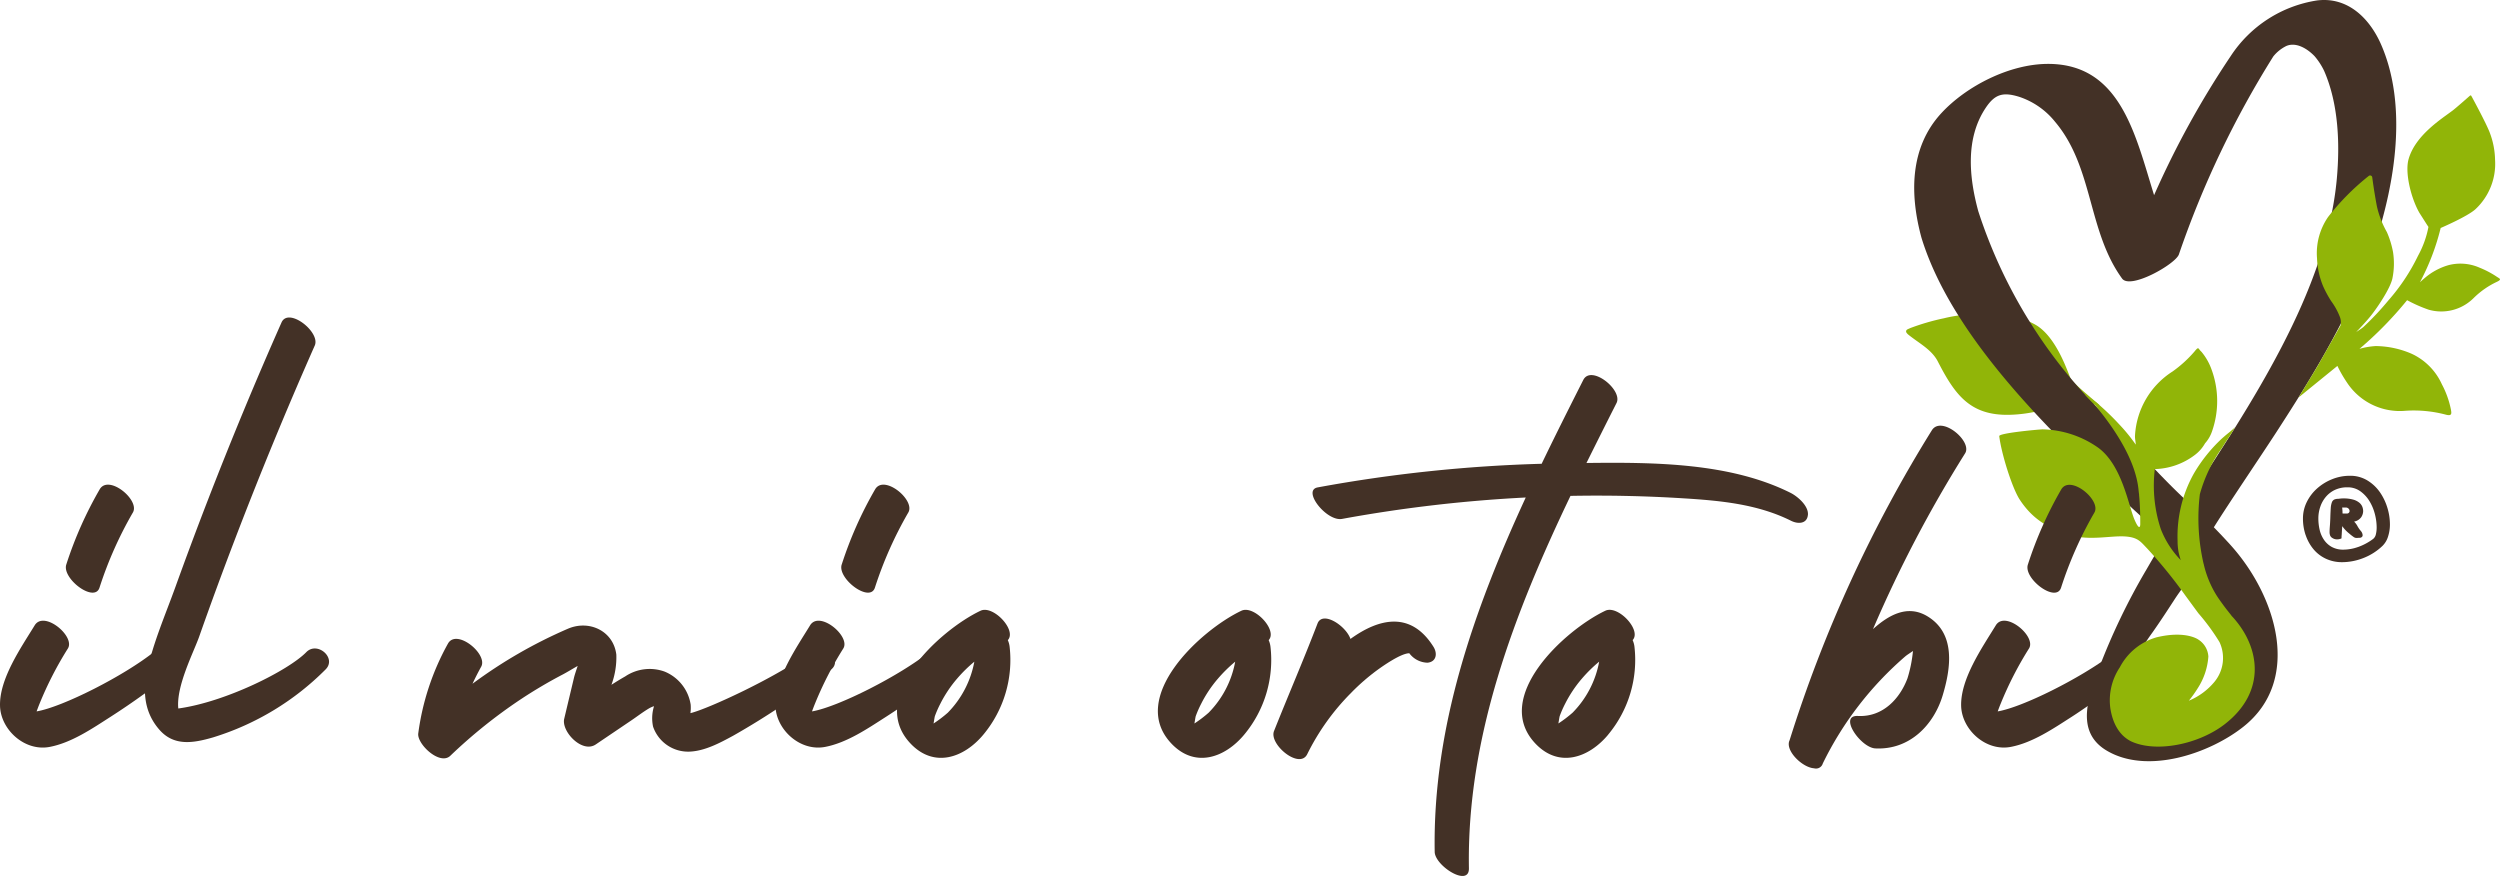
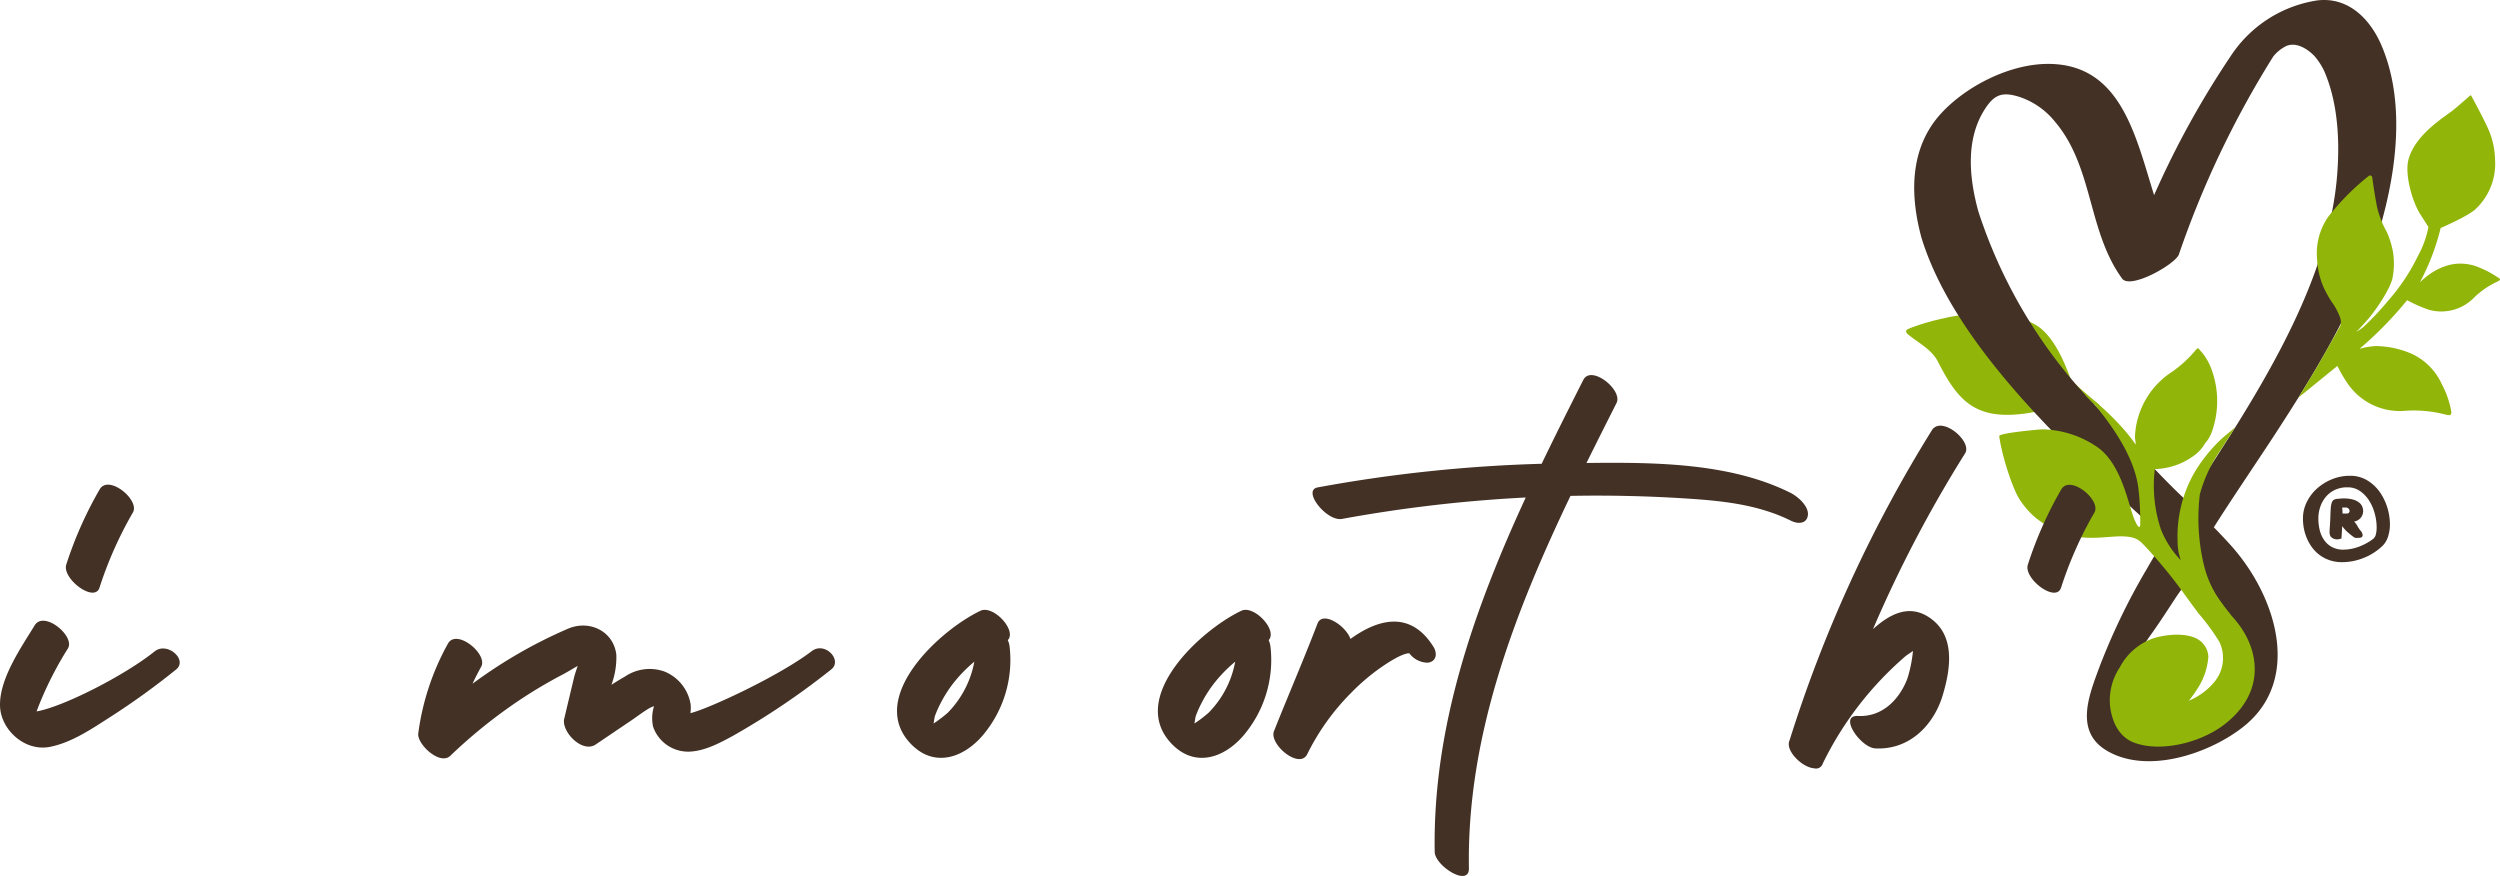
<svg xmlns="http://www.w3.org/2000/svg" width="375.001" height="131.395" viewBox="0 0 375.001 131.395">
  <path id="Tracciato_3" data-name="Tracciato 3" d="M224.526,55.528a14.412,14.412,0,0,1,2.976.231c-.792-.744-3.981-3.3-4.356-4.024s-2.019-6.12-5.195-8.02-9.3-2.136-13.818-1.019a34.026,34.026,0,0,0-5.042,1.469c-.371.182-.671.213-.622.586,0,.032-.03-.018-.021.007s0-.025.028.014a1.235,1.235,0,0,0,.322.379c1.544,1.26,3.493,2.213,4.424,4.025,2.539,4.939,4.8,8.124,10.714,8,3.459-.073,5.773-1,8.618-1.489,1.056-.182,1.425.036,1.972-.159" transform="translate(87.453 5.046)" fill="#91b508" />
-   <path id="Tracciato_4" data-name="Tracciato 4" d="M222.54,78.916c1.059-2.2,2.2-3.92,2.78-5.992-4.7,3.534-13.272,7.829-17,8.46.147-.4.294-.794.458-1.187a52.7,52.7,0,0,1,4.241-8.26c1.116-1.823-3.589-5.743-4.984-3.466-2.083,3.4-5.3,8.033-5.2,12.089.094,3.541,3.681,6.866,7.447,6.147,3.3-.631,6.422-2.778,9.164-4.531.886-.568,1.751-1.169,2.62-1.762a5.6,5.6,0,0,1,.469-1.5" transform="translate(91.337 25.327)" fill="#433126" />
  <path id="Tracciato_5" data-name="Tracciato 5" d="M268.227,52.2c3.016-9.105,4.9-20.727.892-29.861-1.672-3.809-4.914-7.159-9.583-6.583a18.924,18.924,0,0,0-12.955,8.338,135.139,135.139,0,0,0-11.5,20.872c-2.807-9-5.014-19.689-15.9-19.691-5.764,0-12.241,3.321-15.99,7.368-4.842,5.223-4.739,12.335-3,18.716,5.05,16.416,22.457,32.187,35.057,43.732l.6,2.8c-.79,1.287-1.157,1.922-1.906,3.216a97.141,97.141,0,0,0-7.123,14.809c-1.5,4.07-3.66,9.434,1.072,12.317,6.132,3.734,15.571.461,20.608-3.55,8.8-7.007,4.965-19.548-1.915-27.2-.826-.915-1.676-1.811-2.541-2.7,2.432-3.879,6.857-10.382,9.347-14.217,5.851-9.012,11.466-18.232,14.828-28.376m-23.755,56.1c.935,3.477,1.955,8.6.021,12.888a8.382,8.382,0,0,1-1.847,2.56c-2.23,2.129-5.851,3.446-8.917,1.569a6.29,6.29,0,0,1-2.375-2.662c-1.063-2.256-.752-4.9.954-8.1a38.445,38.445,0,0,1,2.55-4c1.191-1.691,2.362-3.491,3.3-4.937.356-.551.743-1.09,1.114-1.614.409-.577.833-1.171,1.216-1.773a.879.879,0,0,1,.128-.157.558.558,0,0,1,.545-.145c1.368.354,3.289,6.313,3.308,6.372m-4.384-17.358c-5.363-5.017-9.213-9.734-14.329-14.941a75.186,75.186,0,0,1-17.039-28.626c-1.368-5.023-1.964-10.882,1.108-15.488,1.382-2.066,2.58-2.424,5.048-1.659a11.557,11.557,0,0,1,5.368,3.745c5.768,6.823,4.867,16.377,10.05,23.51,1.231,1.695,8.02-2.175,8.52-3.621a143,143,0,0,1,14.159-29.695,5.75,5.75,0,0,1,1.964-1.573c1.415-.6,3.067.329,4.216,1.519a9.96,9.96,0,0,1,1.442,2.209c2.16,4.921,2.383,10.925,1.911,16.16-1.538,17.09-13.1,34.156-22.419,48.46" transform="translate(88.033 -15.691)" fill="#433126" />
  <path id="Tracciato_6" data-name="Tracciato 6" d="M73.18,84.092a111.6,111.6,0,0,1-9.8,7.075c-2.739,1.754-5.856,3.9-9.161,4.533-3.768.719-7.353-2.606-7.447-6.147-.109-4.056,3.116-8.687,5.2-12.089,1.4-2.279,6.1,1.641,4.986,3.462a53.165,53.165,0,0,0-4.245,8.263c-.16.39-.307.788-.456,1.185,3.915-.663,13.187-5.37,17.692-8.991,1.908-1.534,5.038,1.262,3.236,2.708M56.711,68.344a57.955,57.955,0,0,1,5.008-11.275c1.329-2.3,6.062,1.6,4.987,3.462a57.825,57.825,0,0,0-5.012,11.277c-.752,2.349-5.662-1.353-4.984-3.464" transform="translate(-46.768 16.337)" fill="#433126" />
-   <path id="Tracciato_7" data-name="Tracciato 7" d="M85.421,95.106a40.68,40.68,0,0,1-16.909,10.215c-2.944.853-5.821,1.353-8.009-1.117-2.269-2.561-2.563-5.675-1.874-8.853.929-4.29,2.771-8.5,4.262-12.641q2.35-6.523,4.852-12.991,5.2-13.441,11.047-26.64c1.04-2.352,5.875,1.453,4.987,3.462q-6.378,14.425-12,29.13Q69.01,82.9,66.444,90.19c-.843,2.384-3.476,7.432-3.138,10.794,7.1-.965,16.532-5.72,19.2-8.449,1.642-1.682,4.588.856,2.916,2.57" transform="translate(-36.562 5.29)" fill="#433126" />
  <path id="Tracciato_8" data-name="Tracciato 8" d="M141.968,74.8a113.516,113.516,0,0,1-14.7,9.926c-1.949,1.055-4.23,2.293-6.546,2.374a5.555,5.555,0,0,1-5.445-3.754,6.041,6.041,0,0,1,.1-2.91c.011-.05.019-.1.028-.156a5.5,5.5,0,0,0-.645.281c-.931.54-1.8,1.215-2.692,1.82l-5.387,3.641c-2.032,1.375-5.185-1.945-4.731-3.852.484-2.047.973-4.086,1.461-6.133.119-.506.337-1.126.558-1.789-.82.459-1.589.938-2.22,1.269a71.082,71.082,0,0,0-6.313,3.727,76.62,76.62,0,0,0-10.574,8.48c-1.576,1.5-5.023-1.775-4.806-3.357A37.9,37.9,0,0,1,84.509,70.9c1.285-2.313,6.034,1.575,4.986,3.461-.466.84-.9,1.693-1.3,2.556a71.767,71.767,0,0,1,14.325-8.258c3.2-1.367,6.818.349,7.247,3.89a11.875,11.875,0,0,1-.735,4.526c.675-.434,1.359-.856,2.055-1.249A6.581,6.581,0,0,1,117,75.09a6.41,6.41,0,0,1,3.915,4.937,5.773,5.773,0,0,1-.034,1.3c2.616-.617,13.2-5.5,18.206-9.305,1.966-1.5,4.7,1.387,2.882,2.774" transform="translate(-17.317 25.645)" fill="#433126" />
-   <path id="Tracciato_9" data-name="Tracciato 9" d="M134.889,84.092a111.591,111.591,0,0,1-9.8,7.075c-2.739,1.754-5.856,3.9-9.161,4.533-3.768.719-7.357-2.606-7.447-6.147-.109-4.056,3.116-8.687,5.195-12.089,1.4-2.279,6.1,1.641,4.987,3.462a53,53,0,0,0-4.245,8.263c-.16.39-.311.788-.456,1.185,3.915-.663,13.187-5.37,17.688-8.991,1.911-1.534,5.042,1.262,3.24,2.708M118.42,68.344a57.955,57.955,0,0,1,5.008-11.275c1.329-2.3,6.062,1.6,4.984,3.462A58.036,58.036,0,0,0,123.4,71.808c-.752,2.349-5.662-1.353-4.984-3.464" transform="translate(7.838 16.337)" fill="#433126" />
  <path id="Tracciato_10" data-name="Tracciato 10" d="M131.107,85.581c-2.9,3.486-7.385,5.066-10.915,1.353-6.576-6.923,4.326-17.008,10.486-19.93,1.885-.9,5.481,2.91,4.094,4.406a3.349,3.349,0,0,1,.271.988,17.5,17.5,0,0,1-3.936,13.182M129.75,74.644a21.115,21.115,0,0,0-2.62,2.581,18.774,18.774,0,0,0-2.467,3.7,15.715,15.715,0,0,0-.822,1.864c-.057.164-.124.677-.207,1.128a18.837,18.837,0,0,0,2.132-1.619,14.728,14.728,0,0,0,3.985-7.656" transform="translate(16.4 24.61)" fill="#433126" />
  <path id="Tracciato_11" data-name="Tracciato 11" d="M151.866,85.581c-2.9,3.486-7.385,5.066-10.915,1.353-6.576-6.923,4.326-17.008,10.486-19.93,1.885-.9,5.481,2.91,4.094,4.406a3.349,3.349,0,0,1,.271.988,17.491,17.491,0,0,1-3.936,13.182m-1.357-10.937a21.117,21.117,0,0,0-2.62,2.581,18.609,18.609,0,0,0-2.467,3.7,15.71,15.71,0,0,0-.822,1.864c-.057.164-.124.677-.207,1.128a18.832,18.832,0,0,0,2.132-1.619,14.654,14.654,0,0,0,3.985-7.656" transform="translate(34.77 24.61)" fill="#433126" />
  <path id="Tracciato_12" data-name="Tracciato 12" d="M171.2,74.224a3.51,3.51,0,0,1-2.71-1.417c-1.289,0-4.109,2.016-4.822,2.533a31.545,31.545,0,0,0-3.919,3.418,34.878,34.878,0,0,0-6.567,9.179c-1.152,2.363-5.779-1.471-4.986-3.462,2.143-5.387,4.452-10.714,6.524-16.125.748-1.961,4.239.3,4.944,2.308,4.4-3.185,9.112-4.134,12.448,1.178.633,1.01.441,2.265-.912,2.39" transform="translate(42.907 25.182)" fill="#433126" />
  <path id="Tracciato_13" data-name="Tracciato 13" d="M225.52,68.157c-.134,1.316-1.449,1.4-2.52.867-5.036-2.517-10.663-3.033-16.255-3.376q-8.261-.512-16.549-.366c-.1,0-.19.007-.287.007-8.471,17.715-15.567,36.2-15.234,55.867.049,2.9-5.1-.379-5.133-2.468-.319-18.661,5.862-36.259,13.656-53.159a212.814,212.814,0,0,0-27.553,3.212c-2.313.424-6.043-4.288-3.653-4.726a218.48,218.48,0,0,1,33.593-3.543c2.034-4.233,4.145-8.422,6.245-12.575,1.182-2.334,5.969,1.518,4.986,3.461q-2.262,4.467-4.509,8.994c10.233-.123,21.576-.032,30.6,4.474,1.1.551,2.754,1.989,2.616,3.332" transform="translate(45.664 9.095)" fill="#433126" />
-   <path id="Tracciato_14" data-name="Tracciato 14" d="M180.833,85.581c-2.9,3.486-7.385,5.066-10.915,1.353C163.341,80.012,174.243,69.927,180.4,67c1.885-.9,5.481,2.91,4.094,4.406a3.41,3.41,0,0,1,.273.988,17.508,17.508,0,0,1-3.938,13.182m-1.357-10.937a21.109,21.109,0,0,0-2.62,2.581,18.771,18.771,0,0,0-2.467,3.7,15.715,15.715,0,0,0-.822,1.864c-.057.164-.124.677-.207,1.128a18.833,18.833,0,0,0,2.132-1.619,14.655,14.655,0,0,0,3.985-7.656" transform="translate(60.402 24.61)" fill="#433126" />
  <path id="Tracciato_15" data-name="Tracciato 15" d="M215.57,55.563a191.593,191.593,0,0,0-13.816,26.365c2.364-2.127,5.189-3.716,8.156-1.927,4.315,2.6,3.506,7.84,2.3,11.854-1.331,4.433-4.942,8.22-10.1,7.968-2.217-.109-5.606-5.014-2.6-4.867,3.713.182,6.273-2.574,7.426-5.675a20.3,20.3,0,0,0,.814-4.075c-.4.29-.869.567-1.172.829a50.38,50.38,0,0,0-12.352,16.042,1.065,1.065,0,0,1-1.319.728c-1.785-.123-4.384-2.694-3.668-4.19A203.074,203.074,0,0,1,210.586,52.1c1.429-2.265,6.12,1.664,4.984,3.464" transform="translate(79.196 12.439)" fill="#433126" />
  <path id="Tracciato_16" data-name="Tracciato 16" d="M259.439,50.911a13.851,13.851,0,0,0-2.624-1.382,7.084,7.084,0,0,0-4.676-.361,9.5,9.5,0,0,0-3.44,1.843c-.205.172-.5.425-.814.717A34.88,34.88,0,0,0,251,43.584s4.03-1.725,5.221-2.822a9.312,9.312,0,0,0,2.937-7.418,12.037,12.037,0,0,0-.75-3.943c-.464-1.3-2.4-4.883-2.812-5.636a.13.13,0,0,0-.2-.034c-.46.409-2.1,1.852-2.577,2.215-1.683,1.274-5.594,3.7-6.624,7.287-.592,2.014.343,5.865,1.619,8.085.426.66,1.22,1.93,1.35,2.1l-.006.046a14.677,14.677,0,0,1-1.553,4.286,29.648,29.648,0,0,1-4.431,6.678,42.082,42.082,0,0,1-3.774,4.016c-.341.29-.991.672-1.1.776,0,0,1.434-1.468,2.279-2.536.958-1.214,2.854-4.015,3.182-5.539a11.136,11.136,0,0,0,.094-3.94,13.477,13.477,0,0,0-.922-3,14.3,14.3,0,0,1-1.5-3.873c-.356-1.87-.59-3.532-.7-4.361a.322.322,0,0,0-.526-.191,36.182,36.182,0,0,0-6.084,6.138,9.55,9.55,0,0,0-1.67,6.226,12.1,12.1,0,0,0,.9,4.14,16.4,16.4,0,0,0,1.227,2.274,10.283,10.283,0,0,1,1.295,2.349,2.216,2.216,0,0,1,.1,1.314L232.536,64.3,229.692,69l5.817-4.728a19.508,19.508,0,0,0,1.434,2.49A9.477,9.477,0,0,0,245.734,71a18.728,18.728,0,0,1,6.041.585c.946.252.861-.2.761-.77a13.731,13.731,0,0,0-1.357-3.789,9.215,9.215,0,0,0-4.514-4.567,13.835,13.835,0,0,0-5.425-1.164,11.079,11.079,0,0,0-2.424.422,55.152,55.152,0,0,0,7.148-7.305,21.27,21.27,0,0,0,3.227,1.425,6.862,6.862,0,0,0,6.757-1.748,12.529,12.529,0,0,1,3.478-2.427c.79-.375.445-.468.013-.751" transform="translate(115.102 -9.385)" fill="#91b508" />
  <path id="Tracciato_17" data-name="Tracciato 17" d="M240.791,85.138c-.409-.563-.682-.835-1.451-1.895-.29-.4-.592-.815-.882-1.276a15.335,15.335,0,0,1-1.924-4.714l-.008,0a30.293,30.293,0,0,1-.564-10.442,21.99,21.99,0,0,1,3.338-6.973c1.008-1.639,1.1-1.618,1.955-3.089-.858.817-.95.779-2.039,1.757a23.233,23.233,0,0,0-4.058,5.037c-.013.029-.083.139-.123.213A19.285,19.285,0,0,0,232.622,73.8a9.184,9.184,0,0,0,.149,1.689c.083.425.322,1.2.322,1.2a13.91,13.91,0,0,1-3-4.687,20.9,20.9,0,0,1-.891-8.93c0-.023-.026-.007-.015-.025s.053-.013.1-.011a10.382,10.382,0,0,0,5.858-2.066,5.684,5.684,0,0,0,1.595-1.795,5.171,5.171,0,0,0,1.04-1.773,13.735,13.735,0,0,0-.07-9.323,8.651,8.651,0,0,0-1.514-2.644c-.532-.465-.349-.869-1.033-.038a18.306,18.306,0,0,1-3.284,2.994,12.209,12.209,0,0,0-5.645,9.636c-.019.529.1.849.115,1.342a25.919,25.919,0,0,0-2.505-3.067,38.389,38.389,0,0,0-3.208-3.091c-.509-.433-1.4-.988-1.932-1.357.239.286,1.078,1.046,1.314,1.326,2.462,2.914,6.35,8.144,6.761,13.127.009.068.015.136.024.2.009.139.045.282.049.422l-.006-.007c.153,1.53.172,3.166.175,3.754,0,.513,0,.686,0,.686s-.034,1.2-.871-.76c-.9-2.106-1.842-8.094-5.4-10.746a15.023,15.023,0,0,0-8.4-2.778c-.852.041-6.533.565-6.478,1.017.33,2.672,1.936,7.788,3.07,9.52,2.111,3.223,4.661,4.385,7.47,5.291s6.115.12,8.213.231,2.454.813,3.447,1.82a73.554,73.554,0,0,1,5.717,7.046c.752,1.026,1.446,1.975,1.96,2.669a31.85,31.85,0,0,1,3.159,4.313,5.625,5.625,0,0,1-.752,5.963,9.874,9.874,0,0,1-3.84,2.83,19.4,19.4,0,0,0,1.38-1.947,10.013,10.013,0,0,0,1.544-4.674,3.225,3.225,0,0,0-1.491-2.536c-.019-.014-1.864-1.391-6.231-.361a9.035,9.035,0,0,0-5.56,4.513,8.9,8.9,0,0,0-1.414,6.2c.149.874.645,3.686,3.125,4.914,3.8,1.75,10.193.415,14.067-2.613,6.3-4.921,5.238-11.642,1.063-16.143" transform="translate(94.016 7.325)" fill="#91b508" />
  <path id="Tracciato_18" data-name="Tracciato 18" d="M213.155,71.806a57.857,57.857,0,0,1,5-11.266c1.074-1.861-3.653-5.756-4.98-3.459a57.973,57.973,0,0,0-5,11.266c-.677,2.107,4.226,5.8,4.98,3.459" transform="translate(96.004 16.347)" fill="#433126" />
  <path id="Tracciato_19" data-name="Tracciato 19" d="M230.448,64.532a6.559,6.559,0,0,0,1.155,2.086,5.358,5.358,0,0,0,1.847,1.43,5.674,5.674,0,0,0,2.486.529,8.8,8.8,0,0,0,3.123-.606,8.656,8.656,0,0,0,2.908-1.841,3.289,3.289,0,0,0,.827-1.38,5.9,5.9,0,0,0,.286-1.868,8.559,8.559,0,0,0-.394-2.5,8.252,8.252,0,0,0-1.142-2.345,6.216,6.216,0,0,0-1.874-1.737,4.908,4.908,0,0,0-2.6-.683,7.046,7.046,0,0,0-2.661.515,7.641,7.641,0,0,0-2.256,1.391,6.624,6.624,0,0,0-1.547,2.036,5.523,5.523,0,0,0-.571,2.474,7.638,7.638,0,0,0,.407,2.5m7.866,1.764a6.7,6.7,0,0,1-2.186.4,3.524,3.524,0,0,1-1.779-.413,3.425,3.425,0,0,1-1.169-1.081,4.45,4.45,0,0,1-.639-1.494,7.461,7.461,0,0,1-.19-1.675,5.381,5.381,0,0,1,.3-1.8,4.557,4.557,0,0,1,.856-1.494,4.04,4.04,0,0,1,1.357-1.019,4.307,4.307,0,0,1,1.834-.374,3.244,3.244,0,0,1,1.97.606,5.12,5.12,0,0,1,1.372,1.507,7.065,7.065,0,0,1,.8,1.947,8.054,8.054,0,0,1,.256,1.918,4.3,4.3,0,0,1-.121,1.083,1.2,1.2,0,0,1-.394.67,8.551,8.551,0,0,1-2.269,1.223m-2.635-7.266a3.113,3.113,0,0,0-.313.039,1.455,1.455,0,0,0-.639.116.757.757,0,0,0-.352.425,3.168,3.168,0,0,0-.164.888q-.04.579-.068,1.507-.025.721-.068,1.2c-.026.316-.04.588-.04.812a1.468,1.468,0,0,0,.094.579.825.825,0,0,0,.368.374,1.24,1.24,0,0,0,.652.181,1.488,1.488,0,0,0,.488-.077.6.6,0,0,0,.19-.079c0-.172.009-.352.028-.54q.025-.491.081-1.289A5.193,5.193,0,0,0,237,64.3a7.22,7.22,0,0,0,.679.529.77.77,0,0,0,.409.114,2.1,2.1,0,0,0,.23-.013c.081-.007.177-.013.285-.013a.519.519,0,0,0,.232-.089.346.346,0,0,0,.149-.324,1.077,1.077,0,0,0-.3-.643,4.206,4.206,0,0,1-.477-.7,2.762,2.762,0,0,0-.5-.67,1.7,1.7,0,0,0,1.073-.67,1.716,1.716,0,0,0,.285-.9,1.883,1.883,0,0,0-.121-.643,1.525,1.525,0,0,0-.449-.618,2.509,2.509,0,0,0-.91-.465,5.253,5.253,0,0,0-1.508-.181c-.145,0-.277.005-.394.013m.271,1.779c-.009-.147-.023-.288-.041-.425h.516a.567.567,0,0,1,.449.168.514.514,0,0,1,.149.347.386.386,0,0,1-.107.272.429.429,0,0,1-.326.116h-.477a.342.342,0,0,1-.149-.027c0-.154,0-.3-.013-.45" transform="translate(115.41 15.75)" fill="#433126" />
-   <path id="Tracciato_20" data-name="Tracciato 20" d="M235.965,61.261c0-.156-.006-.306-.013-.45s-.025-.288-.041-.427h.516a.572.572,0,0,1,.447.168.515.515,0,0,1,.151.349.376.376,0,0,1-.109.27.429.429,0,0,1-.326.116h-.475a.34.34,0,0,1-.149-.025m-.286-2.231c-.117.011-.221.023-.313.039a1.413,1.413,0,0,0-.637.118.752.752,0,0,0-.352.424,3.167,3.167,0,0,0-.164.888c-.026.388-.051.89-.068,1.507-.019.481-.04.881-.068,1.2s-.041.588-.041.81a1.467,1.467,0,0,0,.1.581.815.815,0,0,0,.367.374,1.218,1.218,0,0,0,.65.181,1.434,1.434,0,0,0,.488-.077.589.589,0,0,0,.192-.079c0-.172.009-.352.026-.54q.025-.491.083-1.289A5.268,5.268,0,0,0,237,64.3a6.754,6.754,0,0,0,.68.527.77.77,0,0,0,.407.116,2.162,2.162,0,0,0,.232-.013,2.6,2.6,0,0,1,.285-.014.493.493,0,0,0,.23-.089.343.343,0,0,0,.149-.322,1.065,1.065,0,0,0-.3-.645,4.133,4.133,0,0,1-.475-.7,2.811,2.811,0,0,0-.5-.669,1.7,1.7,0,0,0,1.071-.67,1.725,1.725,0,0,0,.286-.9,1.882,1.882,0,0,0-.123-.645,1.508,1.508,0,0,0-.449-.618,2.456,2.456,0,0,0-.909-.463,5.184,5.184,0,0,0-1.508-.182c-.147,0-.277.005-.4.013m-1.331,7.253a3.46,3.46,0,0,1-1.169-1.081,4.483,4.483,0,0,1-.637-1.494,7.343,7.343,0,0,1-.19-1.675,5.334,5.334,0,0,1,.3-1.8,4.552,4.552,0,0,1,.854-1.494,4,4,0,0,1,1.359-1.017,4.269,4.269,0,0,1,1.834-.375,3.264,3.264,0,0,1,1.97.606,5.13,5.13,0,0,1,1.372,1.509,6.97,6.97,0,0,1,.8,1.945,8.065,8.065,0,0,1,.258,1.92,4.2,4.2,0,0,1-.123,1.081,1.2,1.2,0,0,1-.394.67,8.571,8.571,0,0,1-2.268,1.224,6.7,6.7,0,0,1-2.186.4,3.527,3.527,0,0,1-1.781-.413m.068-10.151a7.657,7.657,0,0,0-2.256,1.392,6.64,6.64,0,0,0-1.546,2.034,5.5,5.5,0,0,0-.573,2.474,7.638,7.638,0,0,0,.407,2.5A6.66,6.66,0,0,0,231.6,66.62a5.419,5.419,0,0,0,1.847,1.43,5.681,5.681,0,0,0,2.488.527,8.845,8.845,0,0,0,3.123-.6,8.635,8.635,0,0,0,2.906-1.843,3.266,3.266,0,0,0,.829-1.378,5.928,5.928,0,0,0,.285-1.868,8.561,8.561,0,0,0-.394-2.5,8.186,8.186,0,0,0-1.14-2.343,6.228,6.228,0,0,0-1.875-1.739,4.9,4.9,0,0,0-2.594-.683,7.056,7.056,0,0,0-2.663.515" transform="translate(115.41 15.75)" fill="none" />
</svg>